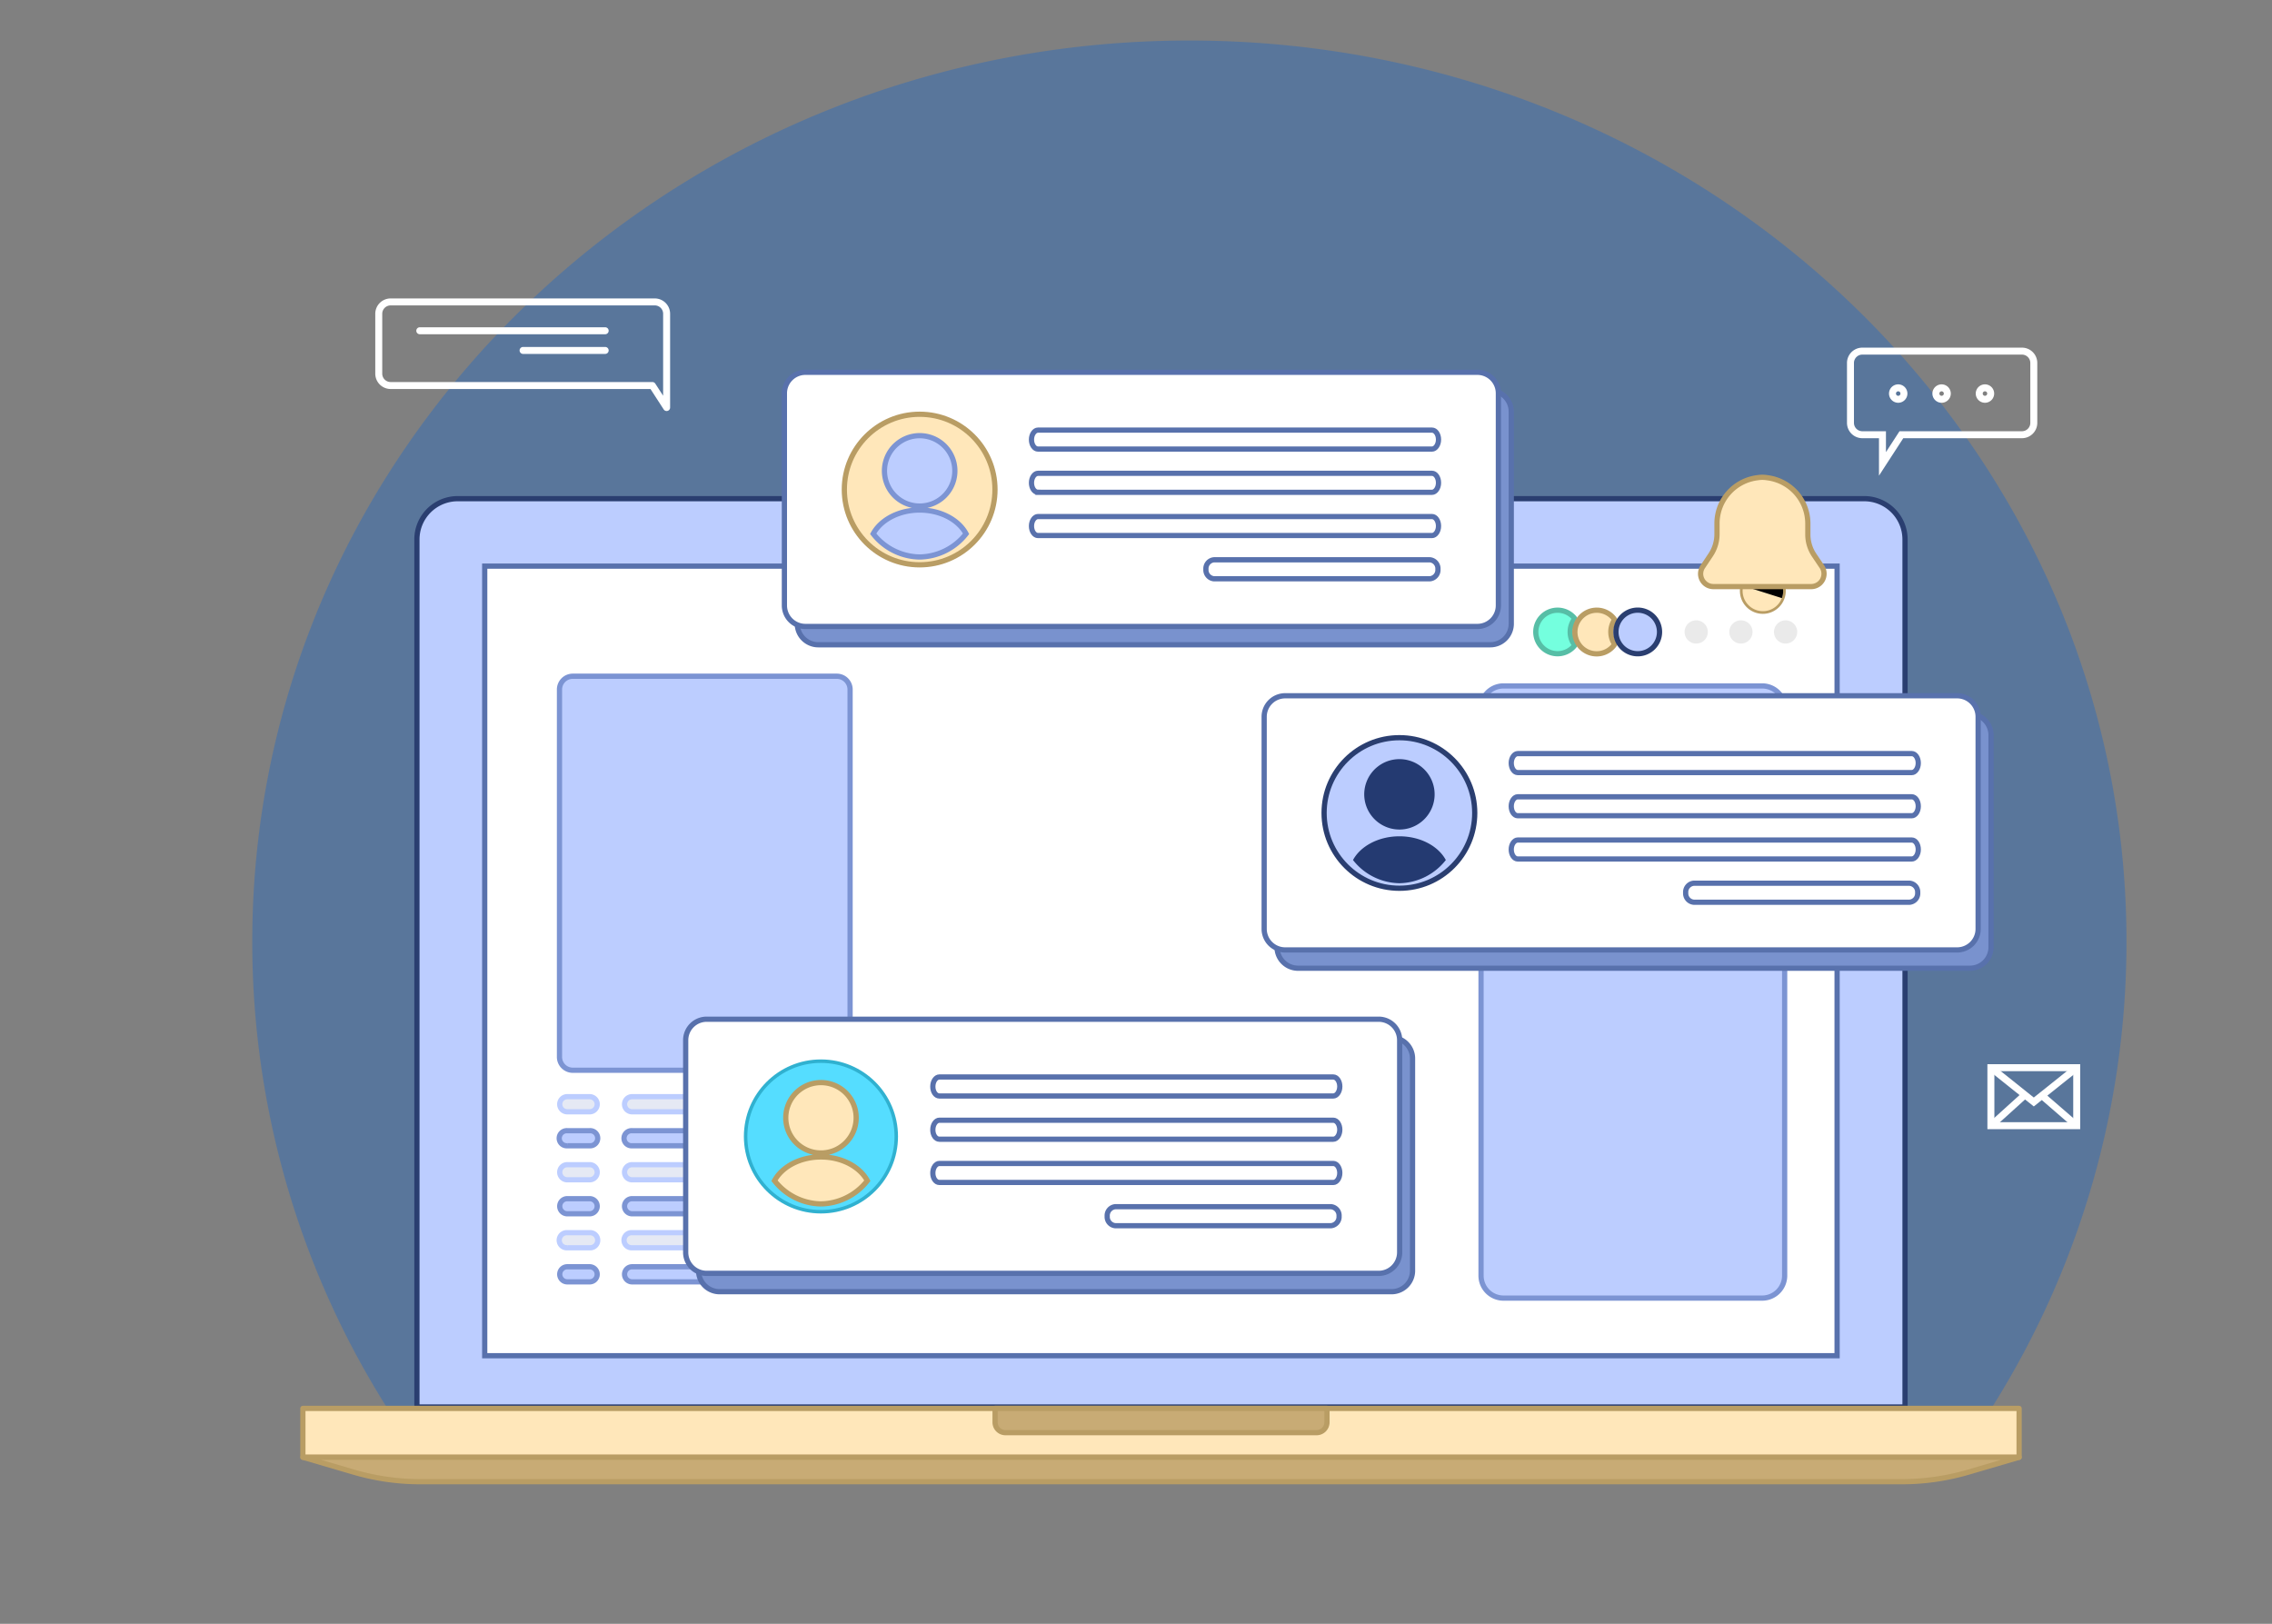
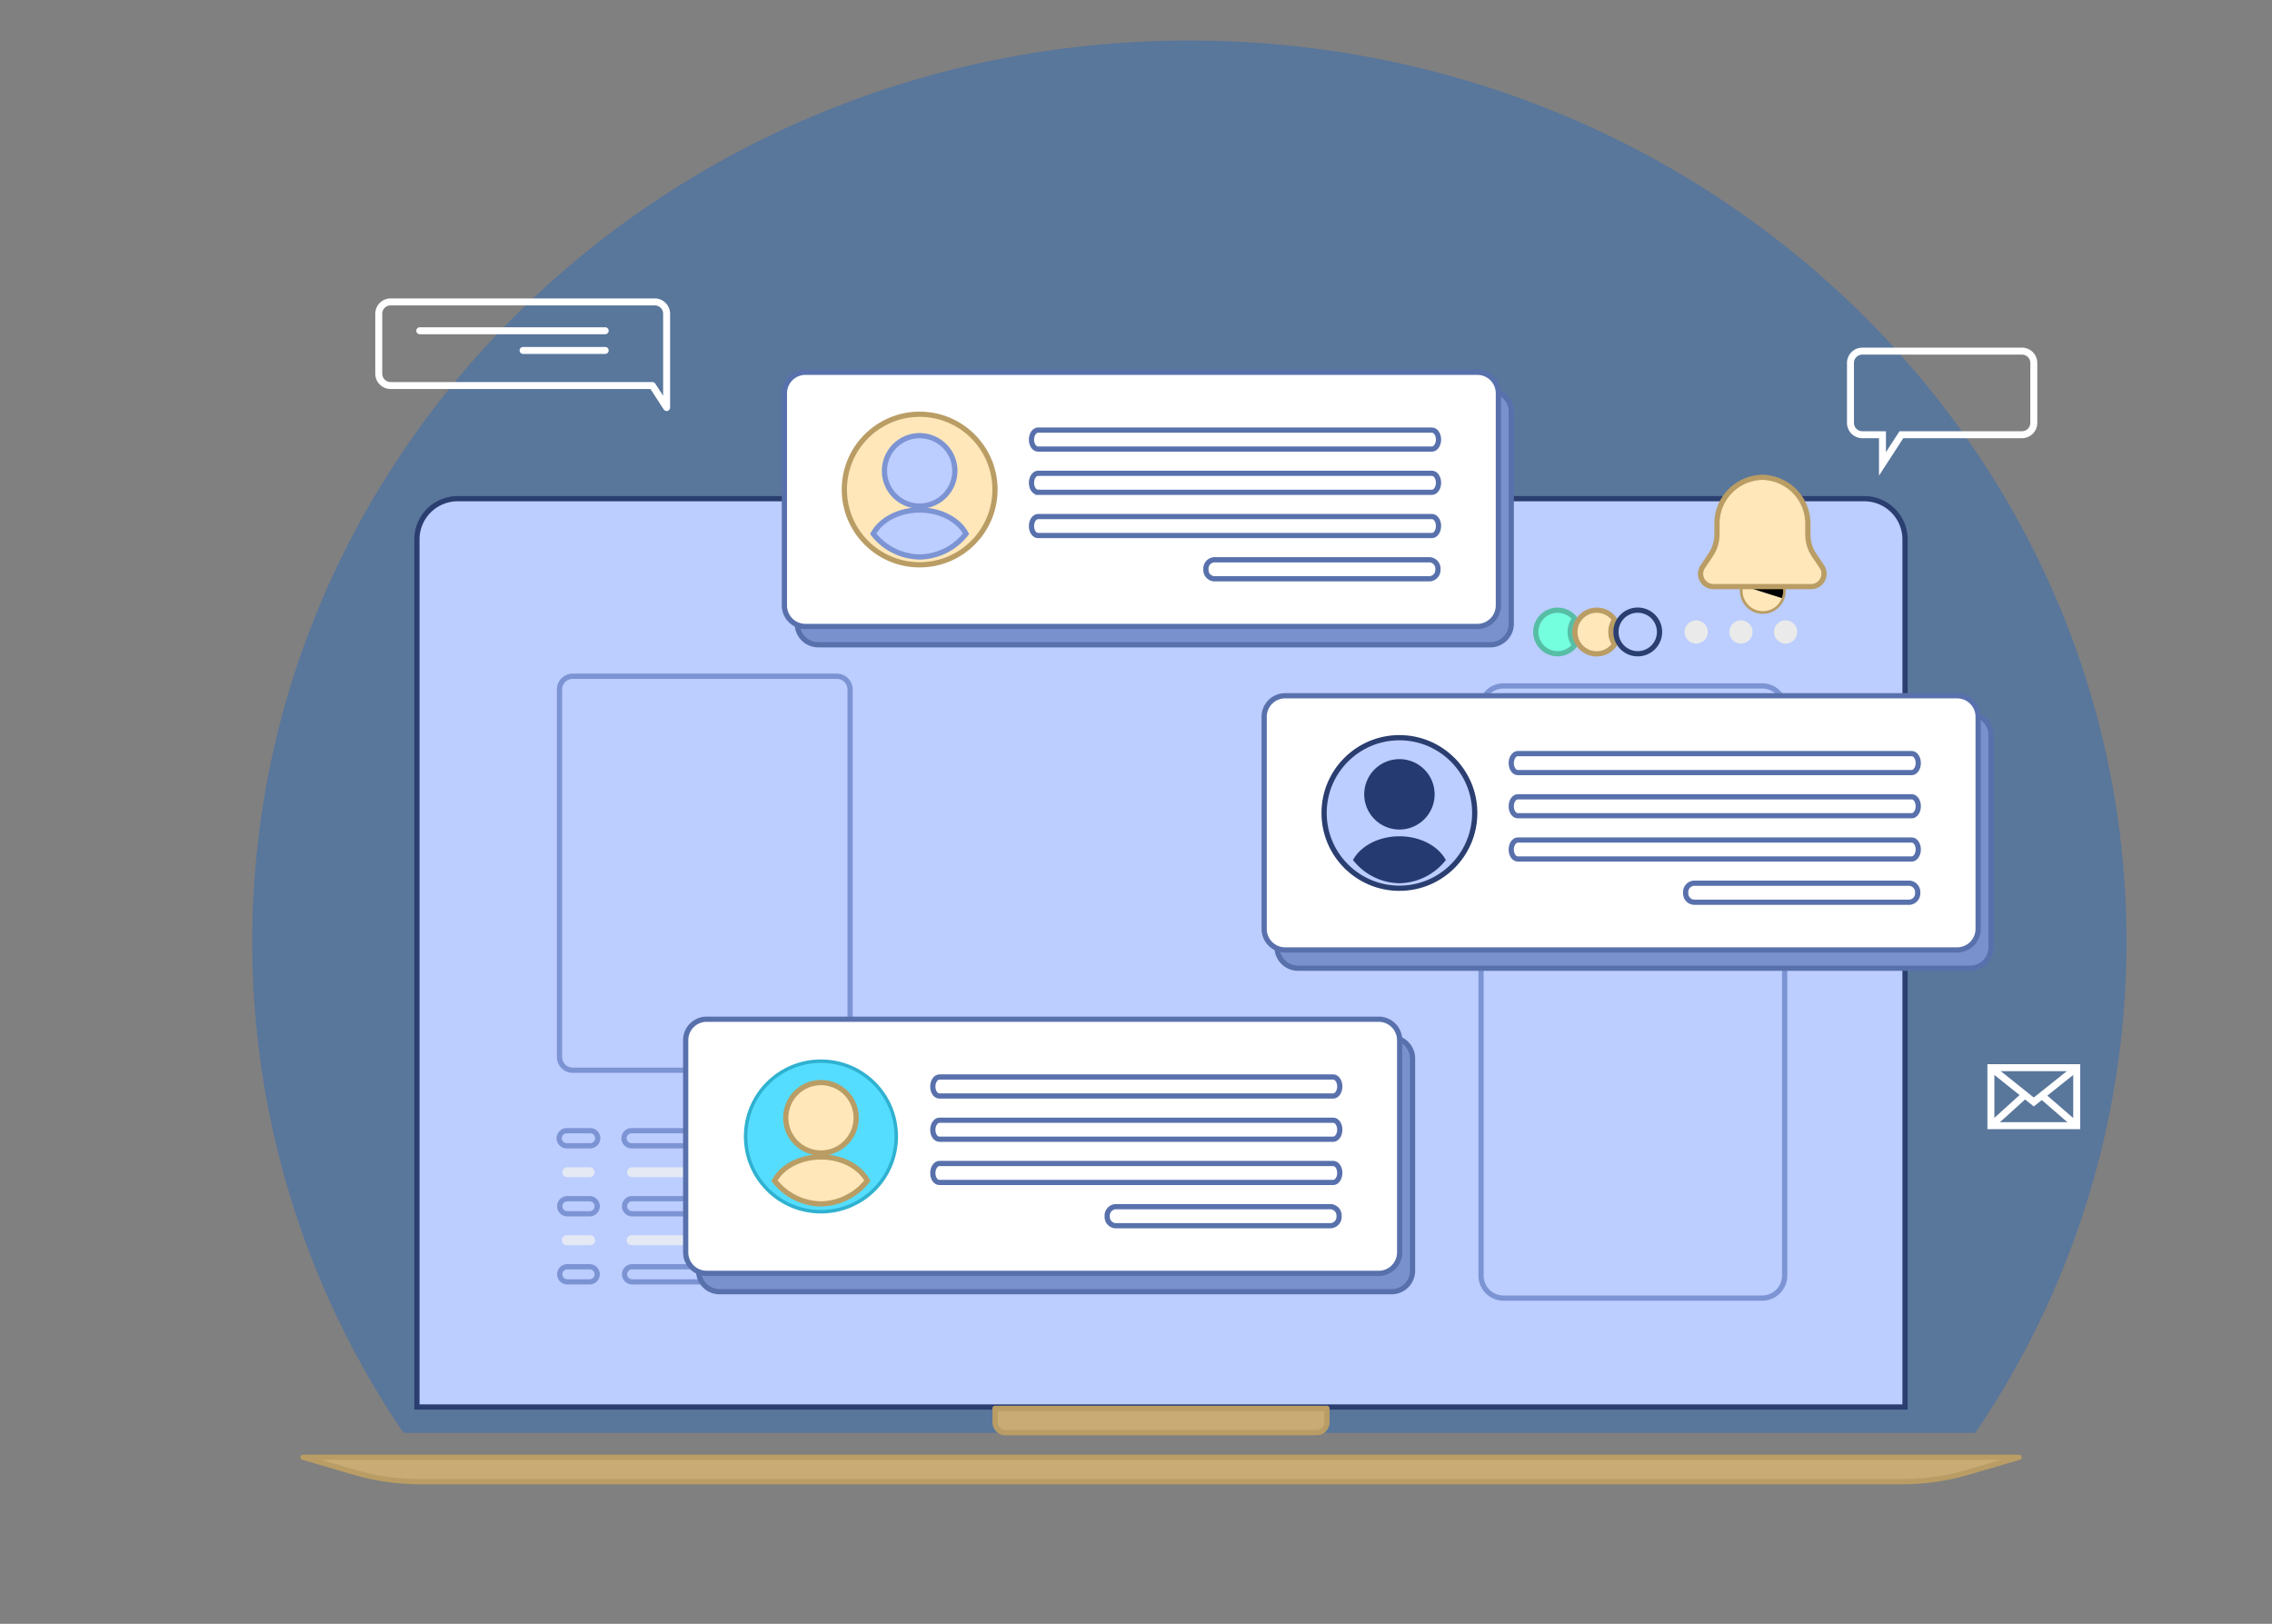
<svg xmlns="http://www.w3.org/2000/svg" width="326" height="233" fill="none">
  <rect width="100%" height="100%" fill="#808080" stroke="none" />
  <path fill="#59769B" d="M305.121 135.129a125.163 125.163 0 0 1-21.699 70.466H57.897a125.167 125.167 0 0 1-21.7-70.466c0-71.42 60.18-129.313 134.46-129.313 74.279 0 134.464 57.894 134.464 129.313z" />
  <path fill="#BCCDFF" stroke="#2A3E70" stroke-miterlimit="10" stroke-width=".75" d="M273.345 201.886H59.822V77.405a5.85 5.85 0 0 1 5.853-5.851h201.816a5.848 5.848 0 0 1 5.854 5.851v124.481z" />
-   <path fill="#fff" stroke="#5871AC" stroke-miterlimit="10" stroke-width=".75" d="M263.597 194.529H69.55V81.232h194.047V194.53z" />
-   <path fill="#FFE7BA" stroke="#B99D64" stroke-linecap="round" stroke-linejoin="round" stroke-width=".75" d="M289.713 202.09H43.459v7.009h246.254v-7.009z" />
  <path fill="#C8AB75" stroke="#B99D64" stroke-linecap="round" stroke-linejoin="round" stroke-width=".75" d="M272.898 212.604H60.274a33.812 33.812 0 0 1-9.544-1.377l-7.251-2.127h246.234l-7.251 2.127a33.843 33.843 0 0 1-9.564 1.377zM142.765 202.09h47.637v1.988a1.491 1.491 0 0 1-1.492 1.492h-44.638a1.491 1.491 0 0 1-1.492-1.492v-1.988h-.015z" />
  <path fill="#BCCDFF" stroke="#7C94D3" stroke-miterlimit="10" stroke-width=".75" d="M252.849 98.423h-37.117a3.222 3.222 0 0 0-3.223 3.221v81.397a3.222 3.222 0 0 0 3.223 3.221h37.117a3.222 3.222 0 0 0 3.223-3.221v-81.397a3.222 3.222 0 0 0-3.223-3.221zm-132.783-1.392H82.188a1.91 1.91 0 0 0-1.91 1.91v52.718c0 1.054.855 1.908 1.91 1.908h37.878c1.055 0 1.91-.854 1.91-1.908V98.94a1.91 1.91 0 0 0-1.91-1.909z" />
-   <path fill="#E5E9F4" stroke="#BCCDFF" stroke-miterlimit="10" stroke-width=".75" d="M120.857 159.528h-30.16a1.082 1.082 0 0 1-1.084-1.084 1.083 1.083 0 0 1 1.084-1.084h30.16a1.084 1.084 0 1 1 0 2.168zm-36.252 0h-3.208a1.082 1.082 0 0 1-1.084-1.084 1.083 1.083 0 0 1 1.084-1.084h3.208a1.086 1.086 0 0 1 1.084 1.084 1.083 1.083 0 0 1-1.084 1.084z" />
  <path fill="#BCCDFF" stroke="#7C94D3" stroke-miterlimit="10" stroke-width=".75" d="M120.857 164.404h-30.16a1.082 1.082 0 0 1-1.068-1.513 1.09 1.09 0 0 1 .631-.589c.14-.05.29-.07.437-.06h30.16a1.083 1.083 0 1 1 0 2.162zm-36.252 0h-3.208a1.082 1.082 0 0 1-1.158-1.081 1.086 1.086 0 0 1 1.158-1.081h3.208a1.082 1.082 0 0 1 1.068 1.513 1.09 1.09 0 0 1-.631.589c-.14.05-.289.07-.437.06z" />
  <path fill="#E5E9F4" stroke="#BCCDFF" stroke-miterlimit="10" stroke-width=".75" d="M120.857 169.286h-30.16a1.086 1.086 0 0 1-1.084-1.084 1.081 1.081 0 0 1 1.084-1.084h30.16a1.085 1.085 0 0 1 0 2.168zm-36.252 0h-3.208a1.086 1.086 0 0 1-1.084-1.084 1.082 1.082 0 0 1 1.084-1.084h3.208a1.082 1.082 0 0 1 1.084 1.084 1.083 1.083 0 0 1-1.084 1.084z" />
  <path fill="#BCCDFF" stroke="#7C94D3" stroke-miterlimit="10" stroke-width=".75" d="M120.857 174.163h-30.16a1.086 1.086 0 0 1-1.084-1.084 1.081 1.081 0 0 1 1.084-1.084h30.16a1.085 1.085 0 0 1 0 2.168zm-36.252 0h-3.208a1.086 1.086 0 0 1-1.084-1.084 1.082 1.082 0 0 1 1.084-1.084h3.208a1.082 1.082 0 0 1 1.084 1.084 1.083 1.083 0 0 1-1.084 1.084z" />
  <path fill="#E5E9F4" stroke="#BCCDFF" stroke-miterlimit="10" stroke-width=".75" d="M120.857 179.039h-30.16a1.093 1.093 0 0 1-1.068-.65 1.08 1.08 0 0 1 .631-1.452c.14-.05.29-.071.437-.06h30.16a1.084 1.084 0 1 1 0 2.162zm-36.252 0h-3.208a1.1 1.1 0 0 1-.814-.289 1.085 1.085 0 0 1 .814-1.873h3.208a1.093 1.093 0 0 1 1.068.649 1.082 1.082 0 0 1-1.068 1.513z" />
  <path fill="#BCCDFF" stroke="#7C94D3" stroke-miterlimit="10" stroke-width=".75" d="M120.857 183.931h-30.16a1.085 1.085 0 0 1-.766-1.85c.203-.203.479-.317.766-.317h30.16a1.084 1.084 0 1 1 0 2.167zm-36.252 0h-3.208a1.085 1.085 0 0 1-.767-1.85c.204-.203.48-.317.767-.317h3.208a1.085 1.085 0 0 1 .766 1.85 1.084 1.084 0 0 1-.766.317z" />
  <path stroke="#fff" stroke-miterlimit="10" d="M297.979 153.199h-12.314v8.322h12.314v-8.322z" />
  <path stroke="#fff" stroke-miterlimit="10" d="m285.665 153.204 6.157 4.917 6.157-4.917m-12.314 8.317 4.884-4.415m7.435 4.415-4.998-4.325" />
  <path fill="#7992CE" stroke="#5871AC" stroke-miterlimit="10" stroke-width=".75" d="M186.254 138.928h96.417a3.014 3.014 0 0 0 3.014-3.013v-30.443a3.014 3.014 0 0 0-3.014-3.012h-96.417a3.013 3.013 0 0 0-3.014 3.012v30.443a3.013 3.013 0 0 0 3.014 3.013z" />
  <path fill="#fff" stroke="#5871AC" stroke-miterlimit="10" stroke-width=".75" d="M184.404 136.303h96.417a3.013 3.013 0 0 0 3.013-3.013v-30.443a3.013 3.013 0 0 0-3.013-3.012h-96.417a3.013 3.013 0 0 0-3.014 3.012v30.443a3.013 3.013 0 0 0 3.014 3.013z" />
  <path fill="#fff" stroke="#5871AC" stroke-linecap="round" stroke-linejoin="round" stroke-width=".75" d="M243.027 129.458h30.98c.332-.031.64-.191.856-.445.215-.255.323-.585.298-.918a1.277 1.277 0 0 0-1.154-1.362h-30.98a1.272 1.272 0 0 0-1.154 1.362 1.273 1.273 0 0 0 1.154 1.363z" />
  <path fill="#fff" stroke="#5871AC" stroke-miterlimit="10" stroke-width=".75" d="M217.776 123.253h56.534c.497 0 .935-.606.935-1.362 0-.75-.418-1.357-.935-1.357h-56.534c-.497 0-.935.607-.935 1.357.005.756.418 1.362.935 1.362zm0-6.204h56.534c.497 0 .935-.606.935-1.357 0-.755-.418-1.362-.935-1.362h-56.534c-.497 0-.935.607-.935 1.362.005.751.418 1.357.935 1.357zm0-6.193h56.534c.497 0 .935-.611.935-1.362 0-.751-.418-1.362-.935-1.362h-56.534c-.497 0-.935.611-.935 1.362.005.746.418 1.362.935 1.362z" />
  <path fill="#BCCDFF" stroke="#2A3E70" stroke-miterlimit="10" stroke-width=".75" d="M200.796 127.454c5.969 0 10.808-4.836 10.808-10.802 0-5.966-4.839-10.802-10.808-10.802-5.968 0-10.807 4.836-10.807 10.802 0 5.966 4.839 10.802 10.807 10.802z" />
  <path fill="#243A71" d="M201.608 118.962a5.05 5.05 0 1 0-1.619-9.97 5.05 5.05 0 1 0 1.619 9.97zm-.812 7.769a8.603 8.603 0 0 1-3.707-.907 8.596 8.596 0 0 1-2.952-2.419c1.069-1.988 3.645-3.405 6.659-3.405s5.586 1.407 6.66 3.405a8.629 8.629 0 0 1-6.66 3.326z" />
  <path fill="#7992CE" stroke="#5871AC" stroke-miterlimit="10" stroke-width=".75" d="M117.415 92.518h96.417a3.013 3.013 0 0 0 3.014-3.013V59.062a3.013 3.013 0 0 0-3.014-3.012h-96.417a3.014 3.014 0 0 0-3.014 3.012v30.443a3.014 3.014 0 0 0 3.014 3.013z" />
  <path fill="#fff" stroke="#5871AC" stroke-miterlimit="10" stroke-width=".75" d="M115.565 89.888h96.417a3.014 3.014 0 0 0 3.014-3.013V56.432a3.014 3.014 0 0 0-3.014-3.012h-96.417a3.013 3.013 0 0 0-3.014 3.012v30.443a3.013 3.013 0 0 0 3.014 3.013z" />
  <path fill="#fff" stroke="#5871AC" stroke-linecap="round" stroke-linejoin="round" stroke-width=".75" d="M174.188 83.047h30.98a1.273 1.273 0 0 0 1.154-1.362 1.271 1.271 0 0 0-1.154-1.362h-30.98a1.273 1.273 0 0 0-1.154 1.362 1.27 1.27 0 0 0 1.154 1.362z" />
  <path fill="#fff" stroke="#5871AC" stroke-miterlimit="10" stroke-width=".75" d="M148.937 76.843h56.534c.498 0 .936-.611.936-1.362 0-.75-.418-1.362-.936-1.362h-56.534c-.497 0-.935.612-.935 1.362 0 .75.418 1.362.935 1.362zm0-6.203h56.534c.498 0 .936-.612.936-1.363 0-.75-.418-1.362-.936-1.362h-56.534c-.497 0-.935.611-.935 1.362 0 .75.418 1.362.935 1.362zm0-6.204h56.534c.498 0 .936-.607.936-1.362 0-.75-.418-1.357-.936-1.357h-56.534c-.497 0-.935.606-.935 1.357 0 .756.418 1.362.935 1.362z" />
  <path fill="#FFE7BA" stroke="#B99D64" stroke-miterlimit="10" stroke-width=".75" d="M131.958 81.044c5.969 0 10.807-4.837 10.807-10.802 0-5.966-4.838-10.803-10.807-10.803s-10.808 4.837-10.808 10.803c0 5.965 4.839 10.802 10.808 10.802z" />
  <path fill="#BCCDFF" stroke="#7C94D3" stroke-miterlimit="10" stroke-width=".75" d="M132.768 72.55a5.05 5.05 0 1 0-1.619-9.971 5.05 5.05 0 1 0 1.619 9.97zm-.81 7.37a8.62 8.62 0 0 1-6.665-3.33c1.074-1.989 3.651-3.405 6.665-3.405 3.014 0 5.585 1.411 6.659 3.405a8.62 8.62 0 0 1-6.659 3.33z" />
  <path fill="#7992CE" stroke="#5871AC" stroke-miterlimit="10" stroke-width=".75" d="M103.251 185.343h96.416a3.013 3.013 0 0 0 3.014-3.013v-30.443a3.013 3.013 0 0 0-3.014-3.012h-96.416a3.013 3.013 0 0 0-3.014 3.012v30.443a3.013 3.013 0 0 0 3.014 3.013z" />
  <path fill="#fff" stroke="#5871AC" stroke-miterlimit="10" stroke-width=".75" d="M101.4 182.713h96.417a3.013 3.013 0 0 0 3.014-3.013v-30.443a3.013 3.013 0 0 0-3.014-3.012H101.4a3.013 3.013 0 0 0-3.014 3.012V179.7a3.013 3.013 0 0 0 3.014 3.013z" />
  <path fill="#fff" stroke="#5871AC" stroke-linecap="round" stroke-linejoin="round" stroke-width=".75" d="M160.023 175.873h30.961a1.277 1.277 0 0 0 1.153-1.362 1.273 1.273 0 0 0-1.153-1.363h-30.961a1.277 1.277 0 0 0-1.153 1.363 1.272 1.272 0 0 0 1.153 1.362z" />
  <path fill="#fff" stroke="#5871AC" stroke-miterlimit="10" stroke-width=".75" d="M134.783 169.668h56.524c.497 0 .935-.611.935-1.362 0-.75-.418-1.362-.935-1.362h-56.524c-.498 0-.935.612-.935 1.362-.01.751.408 1.362.935 1.362zm0-6.204h56.524c.497 0 .935-.611.935-1.362 0-.75-.418-1.362-.935-1.362h-56.524c-.498 0-.935.612-.935 1.362-.01.751.408 1.362.935 1.362zm0-6.204h56.524c.497 0 .935-.611.935-1.362 0-.75-.418-1.362-.935-1.362h-56.524c-.498 0-.935.612-.935 1.362-.01.751.408 1.362.935 1.362z" />
  <path fill="#5DF" stroke="#30B1D0" stroke-miterlimit="10" stroke-width=".5" d="M117.793 173.869c5.969 0 10.808-4.836 10.808-10.802 0-5.966-4.839-10.802-10.808-10.802-5.969 0-10.807 4.836-10.807 10.802 0 5.966 4.838 10.802 10.807 10.802z" />
  <path fill="#FFE7BA" stroke="#B99D64" stroke-miterlimit="10" stroke-width=".75" d="M118.607 165.374a5.05 5.05 0 1 0-1.619-9.97 5.05 5.05 0 1 0 1.619 9.97zm-.814 7.372a8.626 8.626 0 0 1-6.664-3.331c1.074-1.988 3.65-3.405 6.664-3.405s5.585 1.412 6.66 3.405a8.623 8.623 0 0 1-6.66 3.331z" />
  <path stroke="#fff" stroke-miterlimit="10" d="M290.121 50.382h-22.903a1.702 1.702 0 0 0-1.701 1.7v8.595a1.7 1.7 0 0 0 1.701 1.7h2.889v4.186l2.716-4.186h17.298a1.702 1.702 0 0 0 1.701-1.7v-8.595a1.7 1.7 0 0 0-1.701-1.7z" />
-   <path stroke="#fff" stroke-miterlimit="10" d="M272.366 57.292a.82.82 0 1 0 0-1.64.82.82 0 0 0 0 1.64zm6.226 0a.82.82 0 1 0 .002-1.64.82.82 0 0 0-.002 1.64zm6.222 0a.82.82 0 1 0 0-1.642.82.82 0 0 0 0 1.642z" />
  <path stroke="#fff" stroke-linecap="round" stroke-linejoin="round" d="M56.052 43.323H93.95a1.702 1.702 0 0 1 1.701 1.7v13.452l-2.044-3.157H56.052a1.707 1.707 0 0 1-1.706-1.7v-8.595a1.705 1.705 0 0 1 1.706-1.7zm30.781 4.136H60.234m26.599 2.824H75.055" />
  <path fill="#74FFDE" stroke="#57BEA6" stroke-linecap="round" stroke-linejoin="round" stroke-width=".75" d="M225.301 90.677c-.001.694.23 1.367.656 1.914a3.122 3.122 0 0 1-5.008-.098 3.119 3.119 0 0 1 1.529-4.769 3.123 3.123 0 0 1 3.479 1.04 3.107 3.107 0 0 0-.656 1.913z" />
  <path fill="#FFE7BA" stroke="#B99D64" stroke-miterlimit="10" stroke-width=".75" d="M231.135 90.677c0 .632.19 1.249.547 1.77a3.123 3.123 0 1 1-5.088-3.62 3.125 3.125 0 0 1 5.088.08 3.131 3.131 0 0 0-.547 1.77z" />
  <path fill="#BCCDFF" stroke="#2A3E70" stroke-miterlimit="10" stroke-width=".75" d="M234.935 93.804a3.128 3.128 0 1 0 0-6.255 3.128 3.128 0 0 0 0 6.255z" />
  <path fill="#EAEAEA" d="M243.34 92.343a1.666 1.666 0 1 0 0-3.331 1.666 1.666 0 0 0 0 3.331zm6.416 0a1.666 1.666 0 1 0 0-3.331 1.666 1.666 0 0 0 0 3.331zm6.411 0a1.666 1.666 0 1 0 0-3.331 1.666 1.666 0 0 0 0 3.331z" />
  <path fill="#FFE7BA" d="M252.954 87.89a3.111 3.111 0 0 1-2.886-1.904 3.101 3.101 0 0 1 2.252-4.249 3.11 3.11 0 0 1 3.722 3.046 2.84 2.84 0 0 1-.204 1.108 3.082 3.082 0 0 1-2.884 1.998z" />
  <path fill="#B99D64" d="M252.954 81.879a2.896 2.896 0 0 1 2.904 2.903c.005.355-.059.708-.189 1.039a2.903 2.903 0 0 1-2.371 1.853 2.912 2.912 0 0 1-3.252-2.715 2.903 2.903 0 0 1 1.402-2.663 2.91 2.91 0 0 1 1.506-.417zm0-.373a3.29 3.29 0 0 0-3.295 3.479 3.288 3.288 0 0 0 6.359.965c.145-.372.218-.769.213-1.168a3.253 3.253 0 0 0-3.277-3.256v-.02z" />
  <path fill="#000" d="M255.858 84.782c.005.355-.059.708-.189 1.039l-5.078-1.61.995-.702 3.024-1.128a2.902 2.902 0 0 1 1.248 2.401z" />
  <path fill="#FFE7BA" stroke="#B99D64" stroke-miterlimit="10" stroke-width=".75" d="M259.932 84.166h-14.115a1.831 1.831 0 0 1-1.8-1.928 1.82 1.82 0 0 1 .308-.92l1.134-1.7a5.35 5.35 0 0 0 .905-2.983v-1.536a6.618 6.618 0 0 1 5.794-6.552c.235-.037.473-.057.711-.06.237.003.473.022.706.06a6.633 6.633 0 0 1 5.824 6.572v1.536a5.336 5.336 0 0 0 .891 2.983l1.144 1.7a1.84 1.84 0 0 1-1.502 2.828z" />
</svg>